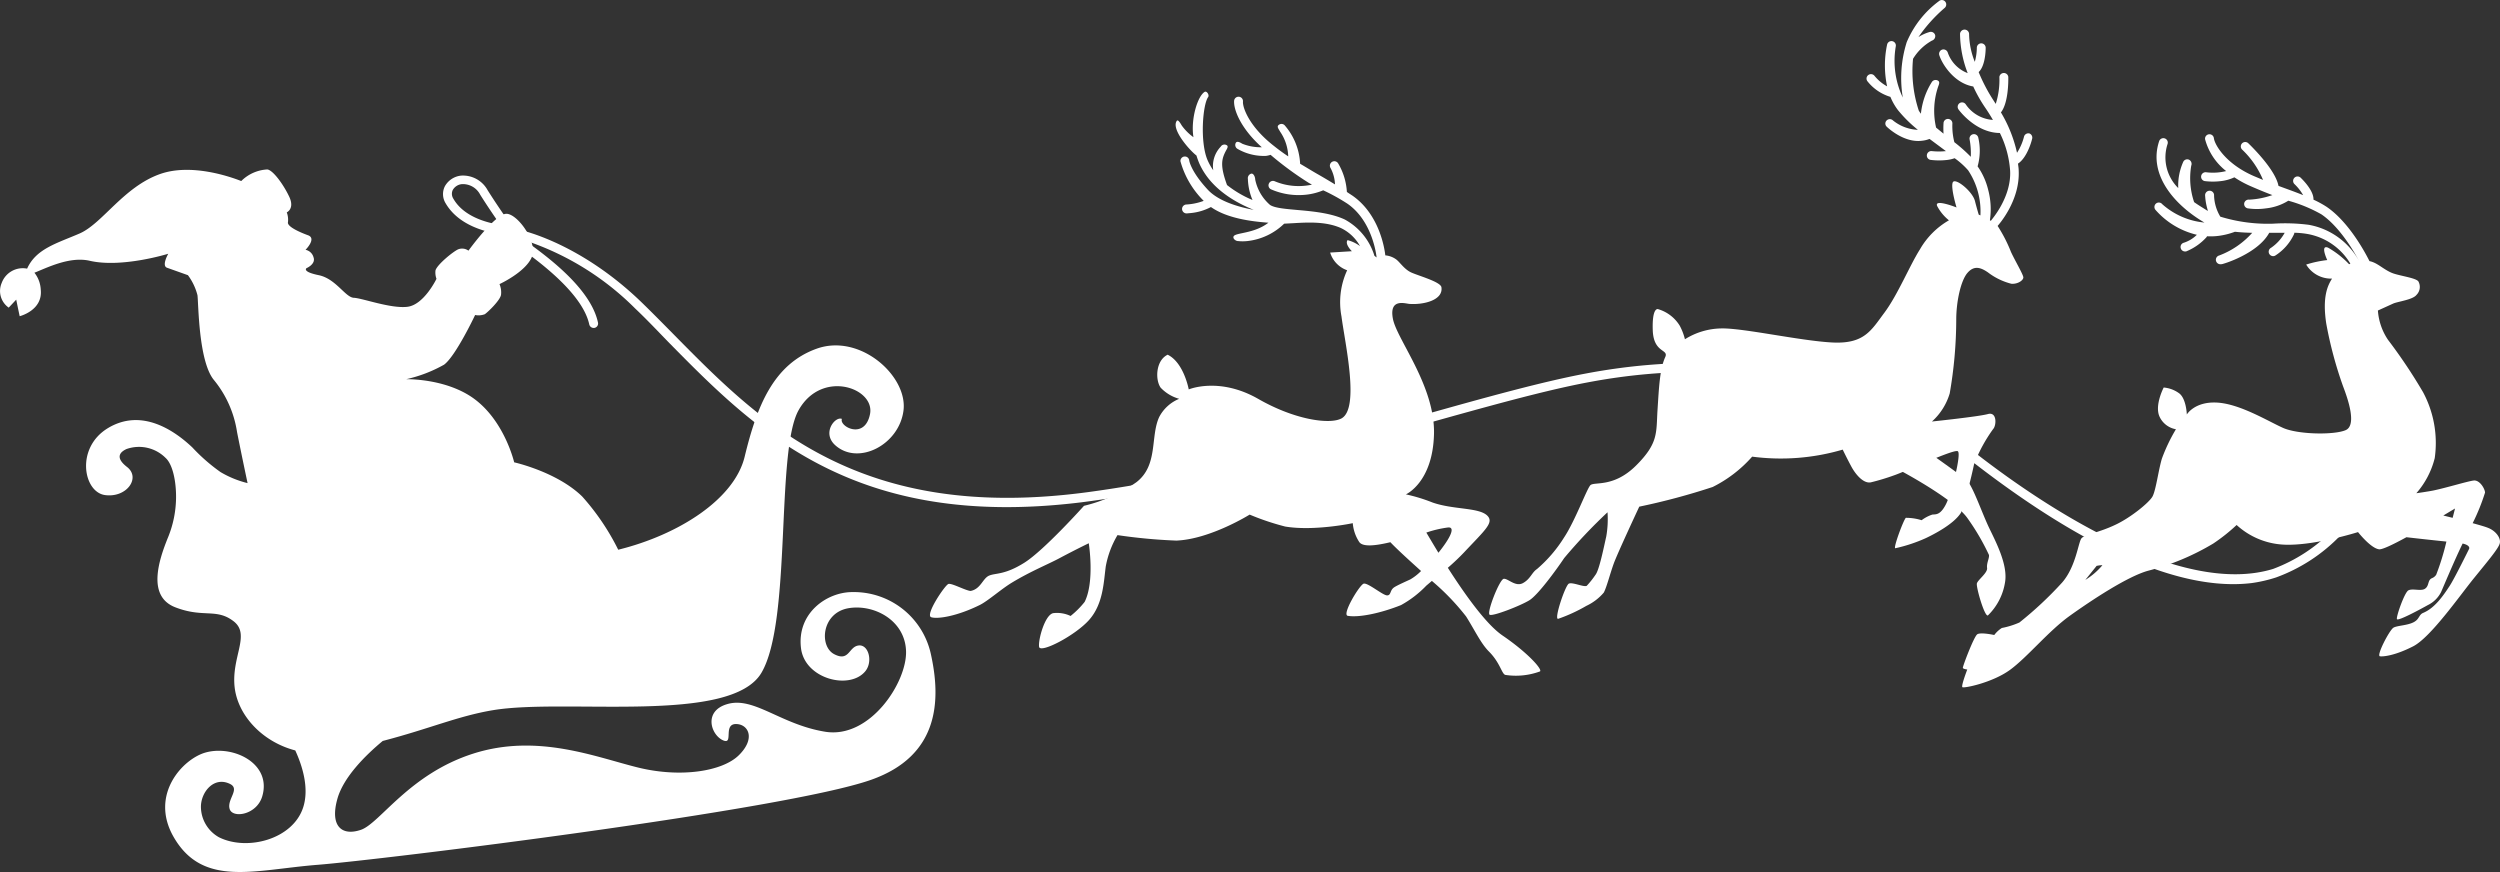
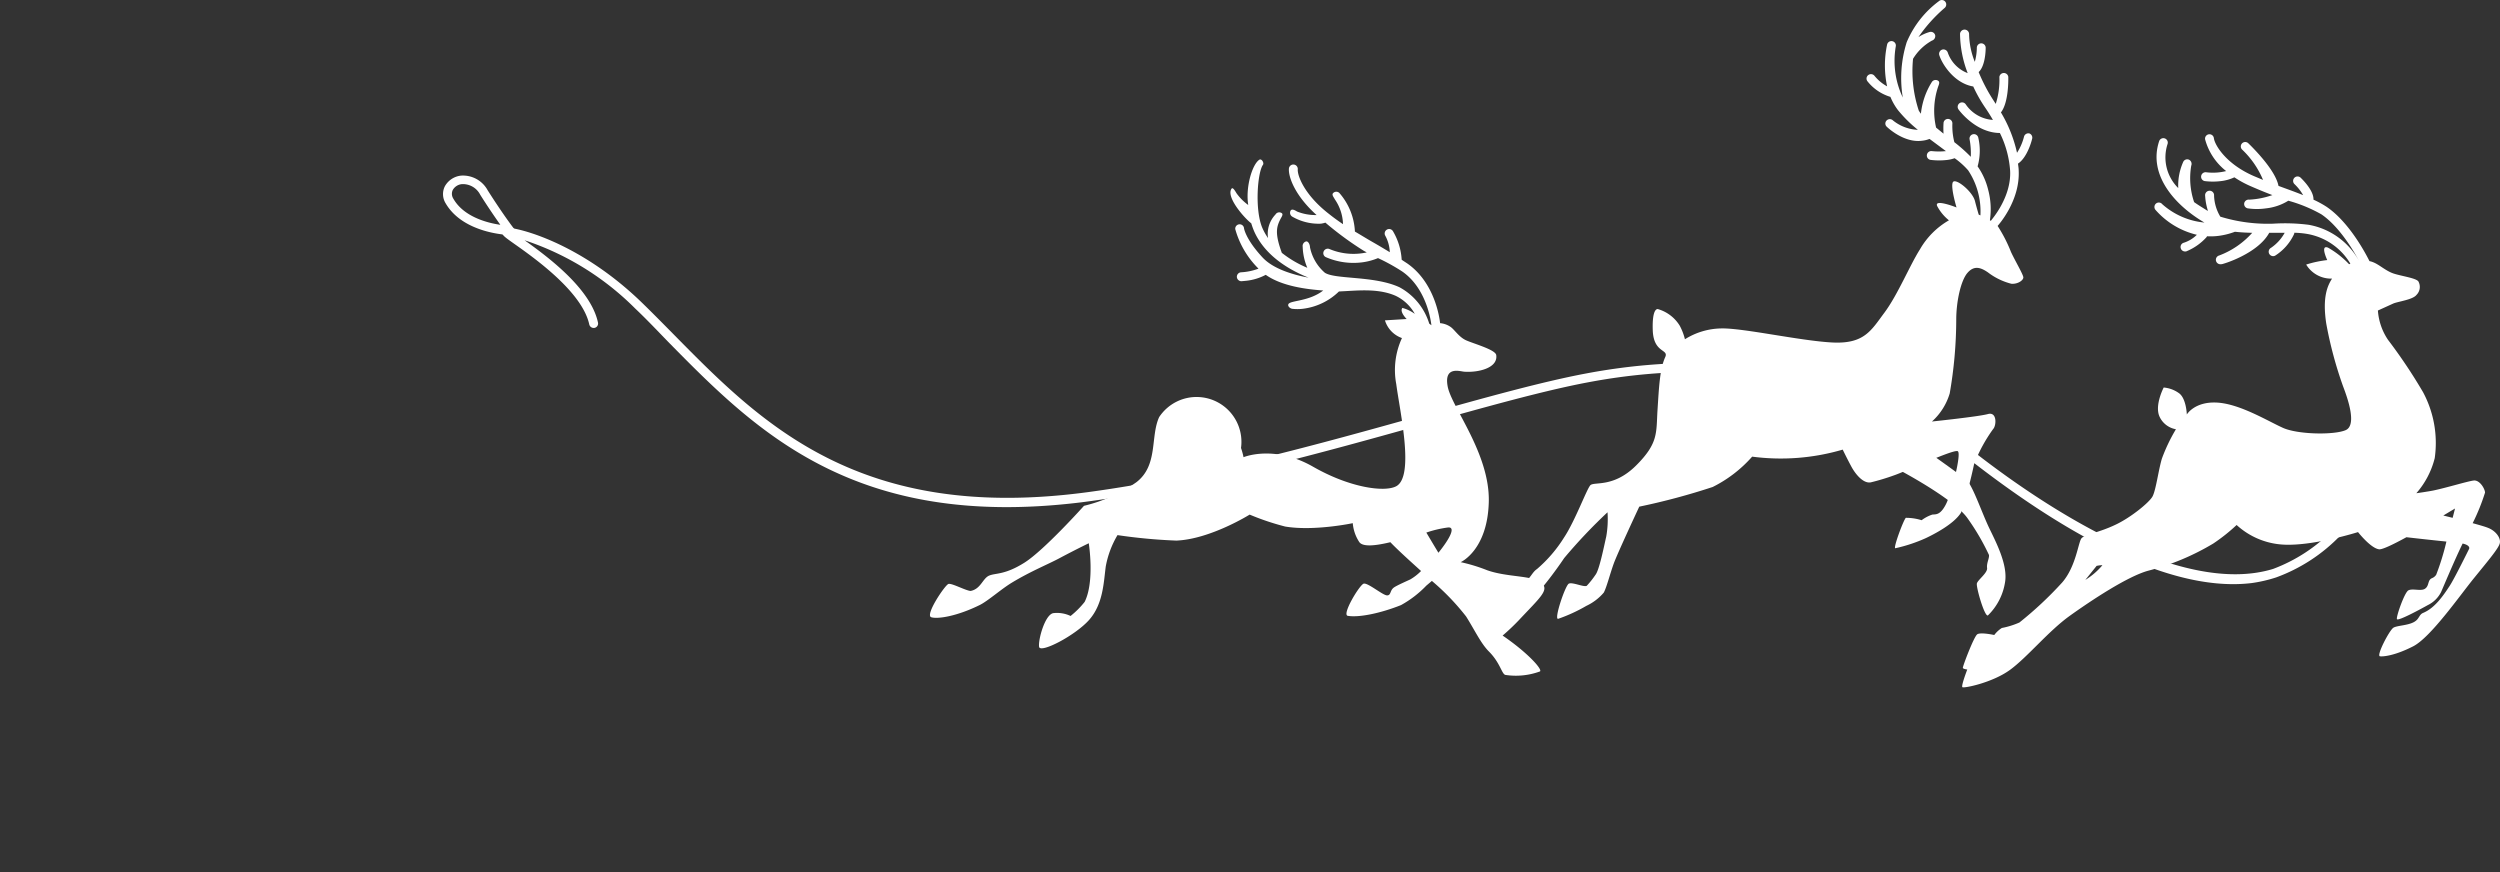
<svg xmlns="http://www.w3.org/2000/svg" viewBox="0 0 355.86 124.17">
  <rect x="0" y="0" width="355.86" height="124.17" fill="#333333" stroke="none" />
  <defs>
    <style>.cls-1{fill:#fff;}</style>
  </defs>
  <g id="Layer_2" data-name="Layer 2">
    <g id="Layer_1-2" data-name="Layer 1">
-       <path class="cls-1" d="M118.93,63.41c3.28,2.88,9.08-.11,9.68-5s-6.19-11-12.38-8.77S107.72,57.91,106,65c-1.46,6.06-9.4,11.13-18,13.25a33.88,33.88,0,0,0-5.12-7.57c-3.6-3.52-9.69-4.87-9.69-4.87s-1.39-6-5.86-9.16c-4-2.82-9.52-2.67-9.52-2.67a19.67,19.67,0,0,0,5.4-2.07c1.66-1.22,4.42-7.07,4.42-7.07A2.49,2.49,0,0,0,69,44.73c.41-.26,2.22-2,2.32-2.78a3,3,0,0,0-.22-1.51s3.63-1.66,4.58-3.8-2-6.21-3.6-6.21-5.4,5.25-5.4,5.25a1.53,1.53,0,0,0-1.46-.19c-.71.31-3,2.17-3.23,3a2.63,2.63,0,0,0,.14,1.2S60.36,43.38,58,43.67s-6.42-1.23-7.63-1.28-2.56-2.72-5-3.22-1.74-1-1.74-1,1.35-.57,1-1.54a1.47,1.47,0,0,0-1.14-1.07s1.62-1.61.36-2.07-3-1.25-2.86-1.86a3,3,0,0,0-.17-1.4s1.16-.51.35-2.23-2.3-3.78-3.12-3.88a5.68,5.68,0,0,0-3.71,1.65c-1.63-.64-7.15-2.55-11.55-1-5.22,1.85-8.21,7.06-11.47,8.47s-6.19,2.17-7.46,5A3.19,3.19,0,0,0,.24,40.28a2.89,2.89,0,0,0,1,3.51l1.07-1.14c.19.94.29,1.41.49,2.36,0,0,3.33-.82,3-3.8a4.21,4.21,0,0,0-.9-2.39c1.74-.68,5-2.36,7.87-1.7,4.57,1.06,11.18-1,11.18-1s-1,1.74-.15,2l2.95,1.05a8.15,8.15,0,0,1,1.36,2.86c.15,1.19.14,9.27,2.29,12a15.28,15.28,0,0,1,3.34,7.46c.54,2.75,1.5,7.28,1.5,7.28a14.17,14.17,0,0,1-3.86-1.58,25.82,25.82,0,0,1-4-3.5c-2.76-2.61-7.34-5.56-12-2.76s-3.52,9.11-.44,9.54,5.14-2.45,3.14-4-.62-2.29-.08-2.55a5.35,5.35,0,0,1,5.57,1.26c1,.9,1.52,3.31,1.49,5.72a15.3,15.3,0,0,1-1.12,5.54c-1.39,3.4-3,8.44,1,10s5.86.09,8.32,2-.38,5.1.15,9.47c.49,3.94,3.9,7.67,8.62,8.91,1,2.17,2,5.34,1.14,8.06-1.45,4.61-8,6.3-12,4.3a5,5,0,0,1-2.57-4.34c0-2.1,1.87-4.41,4.18-3.23,1.41.73-.51,2.19-.09,3.55s3.83.85,4.63-1.78c1.41-4.67-4.06-7.34-8-6.28-3.24.86-8.11,6-4.58,12.08,4.17,7.18,11.48,4.63,20.48,3.92S111.84,115.3,124,111c9.67-3.41,10-11.25,8.48-18a11.22,11.22,0,0,0-11.17-8.72c-3.62,0-7.91,3-7.29,8,.55,4.4,7,6,9.19,3.22,1.06-1.36.42-3.8-1-3.62s-1.32,2.37-3.48,1.23-1.77-5.91,2.08-6.54c3.53-.59,8,1.66,8.16,6.09s-5.12,12.53-11.5,11.5-10.19-5.09-14-3.92c-3.34,1-2.29,4.32-.59,5.12s-.17-2.57,2.15-2.28c1.55.19,2.48,2.11.14,4.42s-8.29,3.24-14.32,1.76-14.32-4.9-23.45-2-13.31,9.91-16,10.85-4.49-.45-3.37-4.42c.87-3.08,4-6.19,6.45-8.22,6.61-1.72,10.81-3.58,15.75-4.39,10.45-1.71,33.82,2.07,38.16-5.32s2-31.53,5.29-37.38,10.91-3.16,10.16.57-4.43,1.75-4,.68C118.9,59.21,116.91,61.64,118.93,63.41Z" />
      <path class="cls-1" d="M320.48,83C307.6,84.54,291.14,74,279.13,64.44c-9.84-7.86-29-14.61-53.18-10-6.23,1.18-14,3.36-23.07,5.89-14.66,4.1-31.28,8.75-47.65,11l-1.29.17c-32.42,4-46.43-10.25-58.82-22.83C93.5,47,92,45.41,90.41,43.91A39.89,39.89,0,0,0,74.67,34.2c3.4,2.42,9.43,6.92,10.45,11.72a.63.63,0,0,1-.48.75.65.65,0,0,1-.76-.48c-1-4.61-7.69-9.37-10.56-11.4-1.71-1.21-2-1.4-1.77-1.95a.68.68,0,0,1,.75-.44C74.75,32.63,83,35,91.29,43c1.56,1.51,3.1,3.08,4.73,4.73,12.34,12.51,26.33,26.75,59,22.3,16.28-2.21,32.86-6.85,47.49-10.94,9-2.53,16.88-4.72,23.16-5.91,24.61-4.68,44.14,2.23,54.21,10.27,10.55,8.42,30.41,21.6,43.69,17.53a23.32,23.32,0,0,0,13.94-14.49.63.63,0,0,1,.81-.39.62.62,0,0,1,.38.8A24.13,24.13,0,0,1,324,82.19,20.17,20.17,0,0,1,320.48,83Z" />
      <path class="cls-1" d="M73.9,33.45l-1.33,0c-.27,0-6.61-.2-9.13-4.5a2.5,2.5,0,0,1-.13-2.41A3,3,0,0,1,65.61,25a4,4,0,0,1,3.81,2.09c2.21,3.48,3.64,5.33,3.66,5.35Zm-8.14-7.24a1.67,1.67,0,0,0-1.32.85,1.28,1.28,0,0,0,.09,1.22C66,30.86,69.35,31.73,71.22,32c-.64-.91-1.64-2.34-2.87-4.29A2.76,2.76,0,0,0,65.76,26.21Z" />
      <path class="cls-1" d="M268.92,66.14s8.94,4.53,11.13,7.61A32.63,32.63,0,0,1,283.12,79c.06.49-.36,1.15-.27,1.85s-1.31,1.68-1.45,2.19,1.1,4.82,1.57,4.56a8.4,8.4,0,0,0,2.44-4.74c.41-2.47-1.3-5.7-2.26-7.7s-2.1-5.33-3-6.59C279.69,68,275.35,65,274,64S268.92,66.14,268.92,66.14Z" />
-       <path class="cls-1" d="M213.89,90.47c-2.34-1.59-5.35-5.82-7.8-9.65a31.7,31.7,0,0,0,2.31-2.19c3-3.2,4.32-4.26,3.29-5.25-1.23-1.17-4.84-.81-7.8-1.86a23.74,23.74,0,0,0-3.77-1.15s3.82-1.68,4-8.56-5.29-13.48-5.85-16.44,1.76-2.15,2.36-2.11c2,.14,4.82-.52,4.55-2.37-.11-.77-3.23-1.62-4.29-2.1s-1.66-1.56-2.26-1.94a3.07,3.07,0,0,0-1.44-.5c-.08-.76-.76-5.79-4.69-8.51-.27-.18-.53-.34-.78-.52a9,9,0,0,0-1.24-4.06.63.63,0,0,0-1.09.65,5.35,5.35,0,0,1,.64,2.34c-.84-.51-1.66-1-2.47-1.46s-1.67-1-2.5-1.48a.29.29,0,0,0,0-.09,9,9,0,0,0-2.2-5.39.62.62,0,0,0-.89,0c-.25.23.08.59.24.9a6.55,6.55,0,0,1,1.16,3.53c-.67-.45-1.34-.93-2-1.46-3.51-2.72-4.51-5.46-4.44-6.35a.63.63,0,1,0-1.26-.1c-.09,1.24.92,3.91,3.94,6.61a7,7,0,0,1-2.78-.5c-.29-.18-.74-.43-.92-.13a.64.64,0,0,0,.24.86,7.5,7.5,0,0,0,4.06,1,3.61,3.61,0,0,0,.65-.15,45.76,45.76,0,0,0,5.45,4l.44.24a8.81,8.81,0,0,1-5.28-.47.63.63,0,0,0-.84.3.62.62,0,0,0,.29.84,9.85,9.85,0,0,0,5.12.75,8.81,8.81,0,0,0,2.31-.61,27.23,27.23,0,0,1,3.44,1.9c3.64,2.51,4.15,7.53,4.16,7.66l-.31-.24a8.8,8.8,0,0,0-4.23-5.17c-3.6-1.67-9.15-1.09-10.63-2.07a6.5,6.5,0,0,1-2.11-3.62c0-.34-.23-.91-.57-.83a.67.67,0,0,0-.47.75,8.2,8.2,0,0,0,.66,3,15.34,15.34,0,0,1-3.63-2.13c-1-2.74-.78-3.66-.2-4.8.16-.31.46-.7.16-.87a.62.62,0,0,0-.86.21,4,4,0,0,0-1.06,3.36,8.34,8.34,0,0,1-.83-1.49c-1.08-2.58-.67-7.86.1-8.93.21-.29-.2-.93-.5-.74-1,.62-2,3.87-1.59,6.45a7.35,7.35,0,0,1-1.64-1.63c-.19-.29-.56-1-.75-.67-.78,1.17,1.79,4.12,2.82,4.91a10.9,10.9,0,0,0,.39,1.09c1.37,3.14,4.38,5.29,7.76,6.64-2.33-.43-5.08-1.28-6.56-2.89-2.4-2.59-2.62-4.12-2.62-4.12a.62.62,0,0,0-.68-.58.63.63,0,0,0-.57.68,12.68,12.68,0,0,0,3.31,5.63,8.28,8.28,0,0,1-2.48.52.64.64,0,0,0-.6.67.65.65,0,0,0,.66.6l.65-.06a7.68,7.68,0,0,0,2.8-.85c2.29,1.61,5.72,2.05,8.18,2.23-2,1.56-4.62,1.4-4.94,1.92-.18.29.21.65.56.69a6.39,6.39,0,0,0,1.42,0,8.89,8.89,0,0,0,5.2-2.47l1.3-.07c2.06-.12,4.63-.27,6.8.7a6.16,6.16,0,0,1,2.7,2.56,5.32,5.32,0,0,0-1.77-.85c-.44.56.61,1.58.61,1.58l-3.09.19a3.86,3.86,0,0,0,2.42,2.52,10.85,10.85,0,0,0-.81,6.56c.51,3.91,2.62,13.1,0,14.53-1.63.88-6.56.25-11.85-2.78-5.56-3.18-9.89-1.35-9.89-1.35s-.69-3.81-3-4.94c-1.71.82-1.79,3.57-1,4.69a5.73,5.73,0,0,0,2.64,1.59A5.6,5.6,0,0,0,165,59.37c-1.28,2.78-.11,6.86-3.24,9.27A21.7,21.7,0,0,1,154.3,72s-5.68,6.34-8.49,8.1-4.06,1.44-5,1.83-1.18,1.91-2.66,2.19c-.76-.08-2.66-1.13-3.14-1s-3.39,4.45-2.45,4.74,3.72-.16,6.94-1.76c1.15-.58,3.06-2.28,4.56-3.18,2.72-1.64,5.16-2.61,6.74-3.46,2.46-1.31,4.18-2.13,4.18-2.13s.87,5.45-.59,8.35a12.34,12.34,0,0,1-2,2,4.49,4.49,0,0,0-2.48-.4c-1.18.25-2.15,3.8-2,4.79s5.25-1.65,7.19-3.91,2-5.29,2.3-7.54a13.47,13.47,0,0,1,1.67-4.45,77.21,77.21,0,0,0,8.37.78c4.82-.19,10.44-3.7,10.44-3.7a36.08,36.08,0,0,0,5.06,1.7c4.11.69,9.62-.48,9.62-.48a5.69,5.69,0,0,0,.94,2.71c.53.7,2.32.5,4.41,0,1.06,1.11,2.68,2.57,4.37,4.1a7.3,7.3,0,0,1-1.54,1.2c-.36.17-1.88.84-2.3,1.13-.63.43-.4,1.14-1,1.14s-2.75-1.84-3.33-1.67-3.16,4.43-2.26,4.58c1.59.27,4.69-.37,7.58-1.53a15,15,0,0,0,3.6-2.77l.79-.67a33.84,33.84,0,0,1,4.87,5.06c1.26,2,2.1,3.84,3.26,5,1.61,1.62,1.81,3.19,2.33,3.32a9.93,9.93,0,0,0,4.88-.48C219.74,95.47,217.6,93,213.89,90.47Zm-9.14-11.79c-.66-1.08-1.24-2.07-1.72-2.87a15.77,15.77,0,0,1,3.11-.73C207.29,75,206.25,76.83,204.75,78.68Z" />
+       <path class="cls-1" d="M213.89,90.47a31.7,31.7,0,0,0,2.31-2.19c3-3.2,4.32-4.26,3.29-5.25-1.23-1.17-4.84-.81-7.8-1.86a23.74,23.74,0,0,0-3.77-1.15s3.82-1.68,4-8.56-5.29-13.48-5.85-16.44,1.76-2.15,2.36-2.11c2,.14,4.82-.52,4.55-2.37-.11-.77-3.23-1.62-4.29-2.1s-1.66-1.56-2.26-1.94a3.07,3.07,0,0,0-1.44-.5c-.08-.76-.76-5.79-4.69-8.51-.27-.18-.53-.34-.78-.52a9,9,0,0,0-1.24-4.06.63.63,0,0,0-1.09.65,5.35,5.35,0,0,1,.64,2.34c-.84-.51-1.66-1-2.47-1.46s-1.67-1-2.5-1.48a.29.29,0,0,0,0-.09,9,9,0,0,0-2.2-5.39.62.62,0,0,0-.89,0c-.25.23.08.59.24.9a6.55,6.55,0,0,1,1.16,3.53c-.67-.45-1.34-.93-2-1.46-3.51-2.72-4.51-5.46-4.44-6.35a.63.63,0,1,0-1.26-.1c-.09,1.24.92,3.91,3.94,6.61a7,7,0,0,1-2.78-.5c-.29-.18-.74-.43-.92-.13a.64.64,0,0,0,.24.86,7.5,7.5,0,0,0,4.06,1,3.61,3.61,0,0,0,.65-.15,45.76,45.76,0,0,0,5.45,4l.44.24a8.81,8.81,0,0,1-5.28-.47.63.63,0,0,0-.84.3.62.62,0,0,0,.29.84,9.85,9.85,0,0,0,5.12.75,8.81,8.81,0,0,0,2.31-.61,27.23,27.23,0,0,1,3.44,1.9c3.64,2.51,4.15,7.53,4.16,7.66l-.31-.24a8.8,8.8,0,0,0-4.23-5.17c-3.6-1.67-9.15-1.09-10.63-2.07a6.5,6.5,0,0,1-2.11-3.62c0-.34-.23-.91-.57-.83a.67.67,0,0,0-.47.75,8.2,8.2,0,0,0,.66,3,15.34,15.34,0,0,1-3.63-2.13c-1-2.74-.78-3.66-.2-4.8.16-.31.46-.7.16-.87a.62.62,0,0,0-.86.21,4,4,0,0,0-1.06,3.36,8.34,8.34,0,0,1-.83-1.49c-1.08-2.58-.67-7.86.1-8.93.21-.29-.2-.93-.5-.74-1,.62-2,3.87-1.59,6.45a7.35,7.35,0,0,1-1.64-1.63c-.19-.29-.56-1-.75-.67-.78,1.17,1.79,4.12,2.82,4.91a10.9,10.9,0,0,0,.39,1.09c1.37,3.14,4.38,5.29,7.76,6.64-2.33-.43-5.08-1.28-6.56-2.89-2.4-2.59-2.62-4.12-2.62-4.12a.62.62,0,0,0-.68-.58.63.63,0,0,0-.57.68,12.68,12.68,0,0,0,3.31,5.63,8.28,8.28,0,0,1-2.48.52.64.64,0,0,0-.6.67.65.65,0,0,0,.66.6l.65-.06a7.68,7.68,0,0,0,2.8-.85c2.29,1.61,5.72,2.05,8.18,2.23-2,1.56-4.62,1.4-4.94,1.92-.18.29.21.65.56.69a6.39,6.39,0,0,0,1.42,0,8.89,8.89,0,0,0,5.2-2.47l1.3-.07c2.06-.12,4.63-.27,6.8.7a6.16,6.16,0,0,1,2.7,2.56,5.32,5.32,0,0,0-1.77-.85c-.44.56.61,1.58.61,1.58l-3.09.19a3.86,3.86,0,0,0,2.42,2.52,10.85,10.85,0,0,0-.81,6.56c.51,3.91,2.62,13.1,0,14.53-1.63.88-6.56.25-11.85-2.78-5.56-3.18-9.89-1.35-9.89-1.35s-.69-3.81-3-4.94c-1.71.82-1.79,3.57-1,4.69a5.73,5.73,0,0,0,2.64,1.59A5.6,5.6,0,0,0,165,59.37c-1.28,2.78-.11,6.86-3.24,9.27A21.7,21.7,0,0,1,154.3,72s-5.68,6.34-8.49,8.1-4.06,1.44-5,1.83-1.18,1.91-2.66,2.19c-.76-.08-2.66-1.13-3.14-1s-3.39,4.45-2.45,4.74,3.72-.16,6.94-1.76c1.15-.58,3.06-2.28,4.56-3.18,2.72-1.64,5.16-2.61,6.74-3.46,2.46-1.31,4.18-2.13,4.18-2.13s.87,5.45-.59,8.35a12.34,12.34,0,0,1-2,2,4.49,4.49,0,0,0-2.48-.4c-1.18.25-2.15,3.8-2,4.79s5.25-1.65,7.19-3.91,2-5.29,2.3-7.54a13.47,13.47,0,0,1,1.67-4.45,77.21,77.21,0,0,0,8.37.78c4.82-.19,10.44-3.7,10.44-3.7a36.08,36.08,0,0,0,5.06,1.7c4.11.69,9.62-.48,9.62-.48a5.69,5.69,0,0,0,.94,2.71c.53.7,2.32.5,4.41,0,1.06,1.11,2.68,2.57,4.37,4.1a7.3,7.3,0,0,1-1.54,1.2c-.36.17-1.88.84-2.3,1.13-.63.43-.4,1.14-1,1.14s-2.75-1.84-3.33-1.67-3.16,4.43-2.26,4.58c1.59.27,4.69-.37,7.58-1.53a15,15,0,0,0,3.6-2.77l.79-.67a33.84,33.84,0,0,1,4.87,5.06c1.26,2,2.1,3.84,3.26,5,1.61,1.62,1.81,3.19,2.33,3.32a9.93,9.93,0,0,0,4.88-.48C219.74,95.47,217.6,93,213.89,90.47Zm-9.14-11.79c-.66-1.08-1.24-2.07-1.72-2.87a15.77,15.77,0,0,1,3.11-.73C207.29,75,206.25,76.83,204.75,78.68Z" />
      <path class="cls-1" d="M288.89,19a.64.64,0,0,0-.78.44,7.74,7.74,0,0,1-1,2.31A19.32,19.32,0,0,0,284.82,16c1.06-1.34,1.06-4.4,1.05-5.05a.64.64,0,0,0-1.27,0,11.16,11.16,0,0,1-.52,3.84l-.28-.44a24.19,24.19,0,0,1-2.15-4.09c.87-.79,1-2.77,1-3.46a.63.63,0,0,0-1.26,0,7.63,7.63,0,0,1-.29,2,11.1,11.1,0,0,1-.81-3.91A.63.63,0,0,0,279,4.83a15.85,15.85,0,0,0,1.09,5.58,4.79,4.79,0,0,1-2.84-2.94.65.65,0,0,0-.79-.41.64.64,0,0,0-.41.8c.4,1.28,2.13,4,4.83,4.45a20.2,20.2,0,0,0,1.59,2.85c.44.64.84,1.27,1.21,1.91a5.07,5.07,0,0,1-3.87-2.22.63.63,0,0,0-.87-.17.64.64,0,0,0-.17.88c.09.14,2.46,3.35,5.9,3.37a14.34,14.34,0,0,1,1.46,5.38c.19,3.78-2.63,6.93-2.65,7a.29.29,0,0,0-.08.13l-.15-.09A10.7,10.7,0,0,0,283,27a9.81,9.81,0,0,0-1.5-3.32,8.21,8.21,0,0,0,.1-4.07.63.63,0,1,0-1.24.23,10.68,10.68,0,0,1,.17,2.48,22.35,22.35,0,0,0-2.34-2.08,9.2,9.2,0,0,1-.28-2.66.63.63,0,0,0-.6-.65.62.62,0,0,0-.66.6,12.35,12.35,0,0,0,0,1.5l-1.06-.87a10.75,10.75,0,0,1,.27-5.76c.11-.33.33-.73,0-.92a.64.64,0,0,0-.87.19,10.47,10.47,0,0,0-1.56,4.52c-.11-.15-.21-.29-.3-.44a17.94,17.94,0,0,1-.82-7.38A7.33,7.33,0,0,1,275,5.78a.67.67,0,0,0,.46-.77.64.64,0,0,0-.77-.46,5.8,5.8,0,0,0-1.61.73,21.56,21.56,0,0,1,3.75-4.17.64.64,0,0,0,.05-.89A.62.62,0,0,0,276,.16,14.05,14.05,0,0,0,271.41,6a17,17,0,0,0-.56,7.88,12.15,12.15,0,0,1-1-7.26.63.63,0,1,0-1.23-.28,14.24,14.24,0,0,0,0,5.95,6,6,0,0,1-1.8-1.5.64.64,0,0,0-.89-.1.63.63,0,0,0-.11.88,6.6,6.6,0,0,0,3.27,2.22,8.25,8.25,0,0,0,1.07,1.88A18.71,18.71,0,0,0,273,18.48a6,6,0,0,1-3.55-1.34.64.64,0,0,0-.89,0,.61.61,0,0,0,0,.89c.11.11,2.46,2.36,5.05,2a3.83,3.83,0,0,0,1-.24l.07,0,1.6,1.19.71.53a9.65,9.65,0,0,1-2,0,.63.63,0,0,0-.71.55.62.62,0,0,0,.54.7,9.82,9.82,0,0,0,2.41,0,4.93,4.93,0,0,0,1-.24,11,11,0,0,1,1.92,1.72,10.57,10.57,0,0,1,1.75,6.42l-.24-.11s-.27-.88-.54-1.95c-.37-1.4-2.85-3.38-3.16-2.63s.54,3.56.54,3.56-3.29-1.31-2.74-.17a6.45,6.45,0,0,0,1.66,2,11.17,11.17,0,0,0-4.13,4.14c-1.45,2.28-3.15,6.45-5.05,9s-2.88,4.49-7.45,4.25-12.67-2.07-15.79-2a10,10,0,0,0-5.16,1.54,8.34,8.34,0,0,0-.74-1.93A5.4,5.4,0,0,0,236,44s-.85-.3-.74,3,2.3,2.66,1.78,3.82c-.78,1.72-.89,4.24-1.1,7.5s.18,4.72-3.05,7.94-6,2.25-6.52,2.82-2.19,5.11-3.73,7.42A19.38,19.38,0,0,1,218.78,81c-.74.49-.93,1.42-2,2s-2.13-.68-2.73-.61-2.49,4.88-2,5.12,4.46-1.32,5.67-2.08,3.75-4.23,4.94-6a75.23,75.23,0,0,1,6.16-6.51,14.14,14.14,0,0,1-.18,3.45c-.33,1.45-1,4.81-1.54,5.46a12.22,12.22,0,0,1-1.23,1.55c-.37.25-2.05-.56-2.56-.3s-2.18,5.22-1.5,5a22.82,22.82,0,0,0,4-1.84,7.33,7.33,0,0,0,2.48-1.89c.41-.76.88-2.64,1.41-4.11s3.64-8.12,3.64-8.12a95.52,95.52,0,0,0,10.45-2.8A18.5,18.5,0,0,0,249.41,65a31.22,31.22,0,0,0,12.89-1s.55,1.15,1.21,2.38,1.77,2.48,2.79,2.28a31.53,31.53,0,0,0,3.31-1c1.84-.63,8.52-3.77,9.07-3.43s-.89,6-1.7,7.57-1.44,1.39-1.93,1.45a5.28,5.28,0,0,0-1.52.8,7.39,7.39,0,0,0-2.24-.34c-.29.19-1.82,4.27-1.51,4.33a22,22,0,0,0,4.37-1.45c1.13-.54,4-2,5-3.64A65.51,65.51,0,0,0,281,66.06a22.17,22.17,0,0,1,2.72-5c.45-.46.59-2.49-.76-2.12S275,60,275,60a8.73,8.73,0,0,0,2.53-4,61.86,61.86,0,0,0,.93-10.51c0-2.51.63-5.53,1.6-6.65s1.93-.74,2.92-.06a9.2,9.2,0,0,0,3.32,1.61c.92.08,1.74-.5,1.71-.92s-1.23-2.45-1.76-3.61a21,21,0,0,0-1.9-3.7l0,0c.12-.15,3.2-3.55,3-7.87,0-.33-.06-.66-.1-1,1.24-.81,1.89-3,2-3.49A.64.64,0,0,0,288.89,19Z" />
      <path class="cls-1" d="M354.14,75.13c-.33-.14-1.16-.38-2.17-.66a29.72,29.72,0,0,0,1.76-4.35c0-.5-.74-1.83-1.62-1.72s-3.76,1-5.69,1.41c-.79.16-2.47.4-2.47.4a12,12,0,0,0,2.62-5,15.32,15.32,0,0,0-1.66-9.38,74.47,74.47,0,0,0-5-7.47,8.51,8.51,0,0,1-1.43-4.16l2.2-1c.67-.28,2.76-.54,3.28-1.21a1.6,1.6,0,0,0,.27-1.95c-.4-.47-2.31-.72-3.47-1.09s-2.05-1.28-3-1.64a2.64,2.64,0,0,0-.48-.14c-.59-1.19-2.94-5.6-6.13-7.75a14.86,14.86,0,0,0-1.84-1s0,0,0-.07c0-1.25-1.53-2.77-1.83-3.06a.63.63,0,0,0-.87.92,6.9,6.9,0,0,1,1.23,1.57c-.83-.34-1.71-.66-2.64-1l-.87-.32c-.45-2.36-3.93-5.71-4.31-6.08a.63.63,0,0,0-.89.89,12.64,12.64,0,0,1,3,4.34l-1.29-.54c-4-1.73-5.59-4.44-5.71-5.41a.63.63,0,1,0-1.25.16,8.53,8.53,0,0,0,3,4.53,7.74,7.74,0,0,1-2.85.17.64.64,0,0,0-.71.55.63.63,0,0,0,.53.71,9.4,9.4,0,0,0,2.28,0,6.14,6.14,0,0,0,1.92-.54,14.55,14.55,0,0,0,2.22,1.22c1.21.53,2.19.93,3.19,1.31a11.78,11.78,0,0,1-3.28.65.65.65,0,0,0-.73.51.63.63,0,0,0,.52.73,9,9,0,0,0,2.57,0,7.54,7.54,0,0,0,3.19-1.09,20.65,20.65,0,0,1,4.69,1.93c2.51,1.69,4.53,5.07,5.39,6.66h0A10.24,10.24,0,0,0,328.64,32a26.45,26.45,0,0,0-5.07-.16,23.06,23.06,0,0,1-7.52-1,6.15,6.15,0,0,1-.89-3,.64.64,0,1,0-1.27.05,8.57,8.57,0,0,0,.4,2.13l-.18-.09c-.58-.37-1.22-.75-1.79-1.16a10.61,10.61,0,0,1-.41-5.19.67.67,0,0,0-.3-.84.63.63,0,0,0-.84.3,8.26,8.26,0,0,0-.71,3.73,6.13,6.13,0,0,1-1.52-6.27.63.63,0,1,0-1.2-.4c-1.6,4.83,2.28,9.15,6.45,11.58a10.49,10.49,0,0,1-6-2.61.63.63,0,0,0-.89-.1.64.64,0,0,0-.1.88,11.25,11.25,0,0,0,5.91,3.57,4.65,4.65,0,0,1-1.85,1.13.62.62,0,0,0-.45.76.63.63,0,0,0,.69.48l.08,0a7.9,7.9,0,0,0,2.95-2.08.2.2,0,0,0,0-.08,8.89,8.89,0,0,0,1.62-.05,10.34,10.34,0,0,0,2.38-.59c.81.09,1.63.13,2.46.15a11.93,11.93,0,0,1-4.71,3.23.63.63,0,0,0-.44.78.64.64,0,0,0,.69.46l.09,0c.21,0,5.17-1.5,6.79-4.47h.59l1.61,0a6.18,6.18,0,0,1-1.95,2.14.63.63,0,0,0-.25.85.65.65,0,0,0,.63.33.63.63,0,0,0,.23-.08,7.24,7.24,0,0,0,2.65-3,.72.72,0,0,0,.07-.25,12.53,12.53,0,0,1,1.83.17,8.93,8.93,0,0,1,6.14,4.23l-.18.08a12.87,12.87,0,0,0-3-2.36c-1.17-.46-.11,1.77-.11,1.77a15.71,15.71,0,0,0-3,.64,4.16,4.16,0,0,0,3.68,2c-.63,1-1.39,2.59-.83,6.35a56.5,56.5,0,0,0,2.41,9c.64,1.68,2,5.51.36,6.22s-6.78.63-8.91-.32-6.08-3.39-9.33-3.6S311.28,59,311.28,59s-.07-2.22-1.07-3a4.36,4.36,0,0,0-2.22-.84s-1.31,2.49-.61,4.11a3.16,3.16,0,0,0,2.35,1.83,24.53,24.53,0,0,0-2,4.19c-.5,1.67-.85,4.54-1.35,5.41s-3.12,3-5.27,4c-2.3,1.1-4.34,1.39-4.81,1.91s-.77,4-2.75,6.29a52,52,0,0,1-6.1,5.71,11.72,11.72,0,0,1-2.5.78,4.07,4.07,0,0,0-1.08,1s-1.94-.43-2.42-.1-2.1,4.61-2.05,4.78.63.23.63.23-.89,2.31-.7,2.51,4.27-.63,6.77-2.45,5.47-5.52,8.53-7.71,8.29-5.66,11.22-6.43a34.76,34.76,0,0,0,9.21-3.86,26.11,26.11,0,0,0,3.31-2.63,10.69,10.69,0,0,0,6.8,2.8c4.26.18,10.48-1.79,10.48-1.79s1.8,2.3,3,2.45c.46.06,2.06-.72,3.89-1.72,1.58.18,3.63.41,5.69.62a34.94,34.94,0,0,1-1.46,4.74c-.43.56-.65.36-.91.72s-.18,1-.76,1.3-1.74-.12-2.29.19-1.76,3.77-1.62,4.09,3.27-1.37,4.4-2a4.13,4.13,0,0,0,1.88-1.85c.21-.46,1.91-4.54,3.07-6.91,1.19.27.92.76.92.76s-2.11,4.29-2.78,5.29c-.93,1.42-2.12,3.15-3.78,3.83-.51.22-.54.74-1,1.1-.83.7-2.64.65-3.21,1s-2.47,4-1.92,4.07S341,93.28,343.5,92s6.6-7.18,8.7-9.76,3.41-4.14,3.62-4.87S355.31,75.58,354.14,75.13Zm-57.31,7.42,1.61-2a4,4,0,0,1,.83-.1A10,10,0,0,1,296.83,82.55Zm52.29-8.84-1.33-.33,1.67-1S349.33,72.9,349.12,73.71Z" />
    </g>
  </g>
</svg>